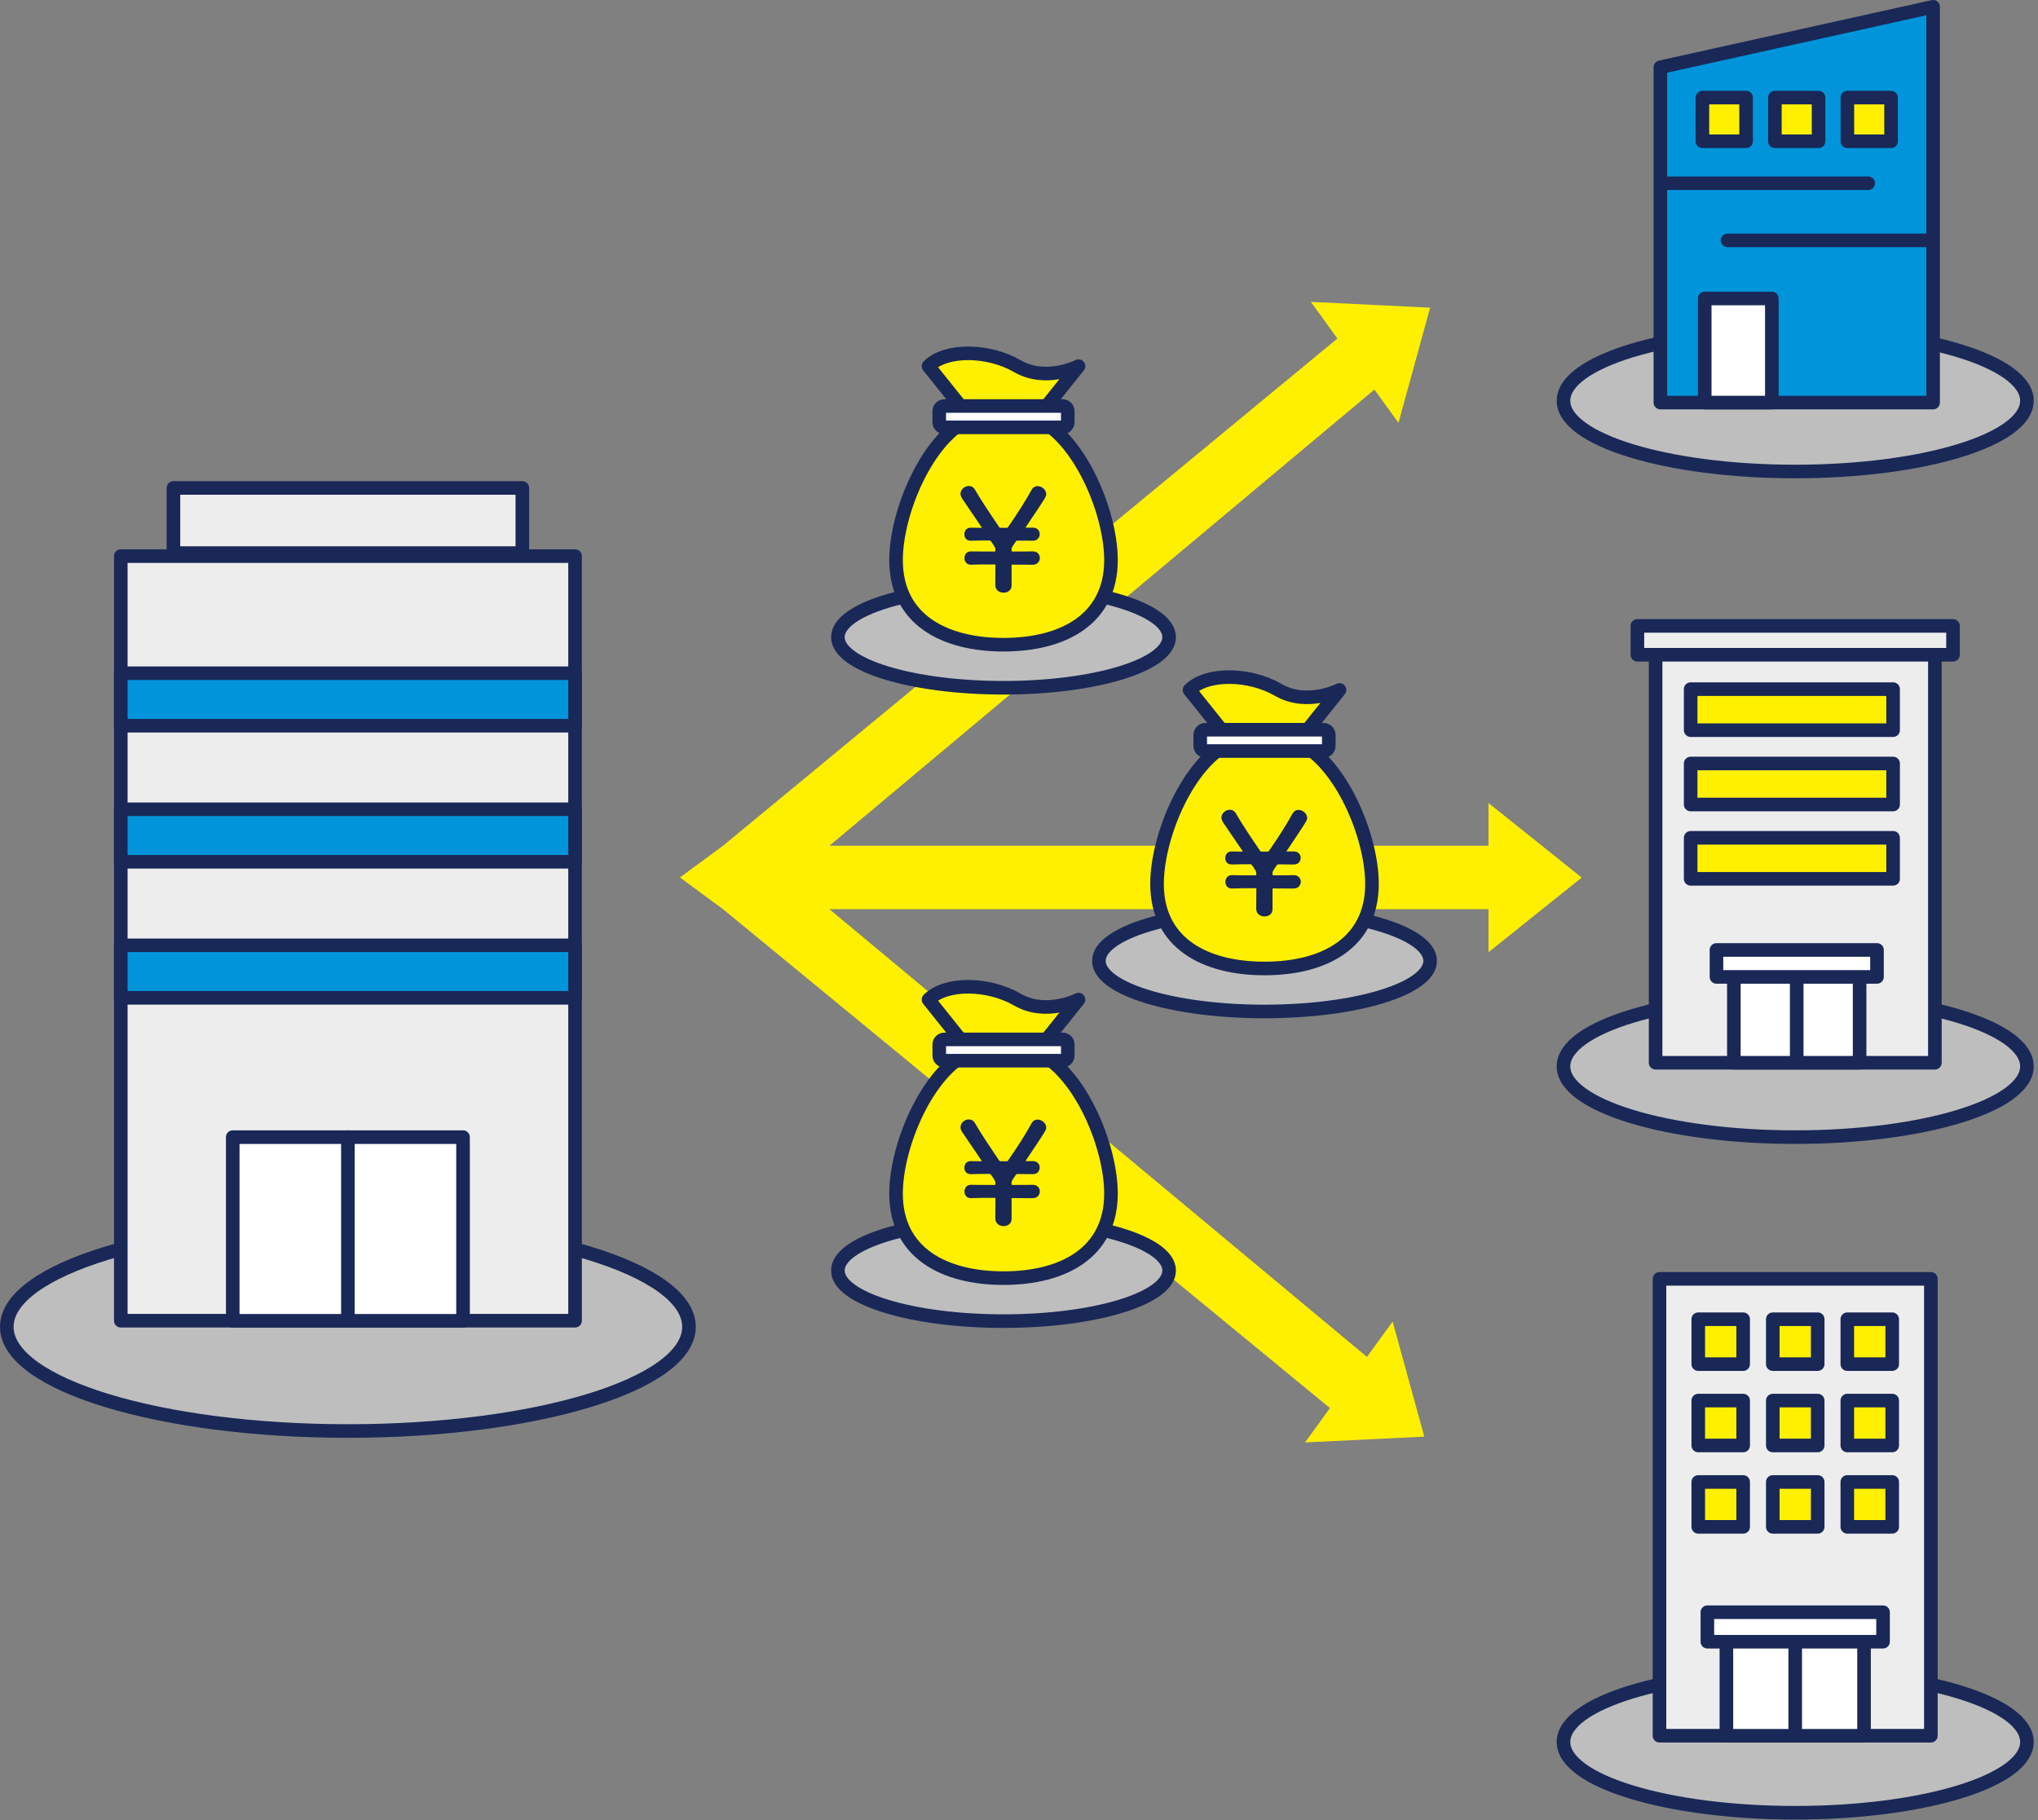
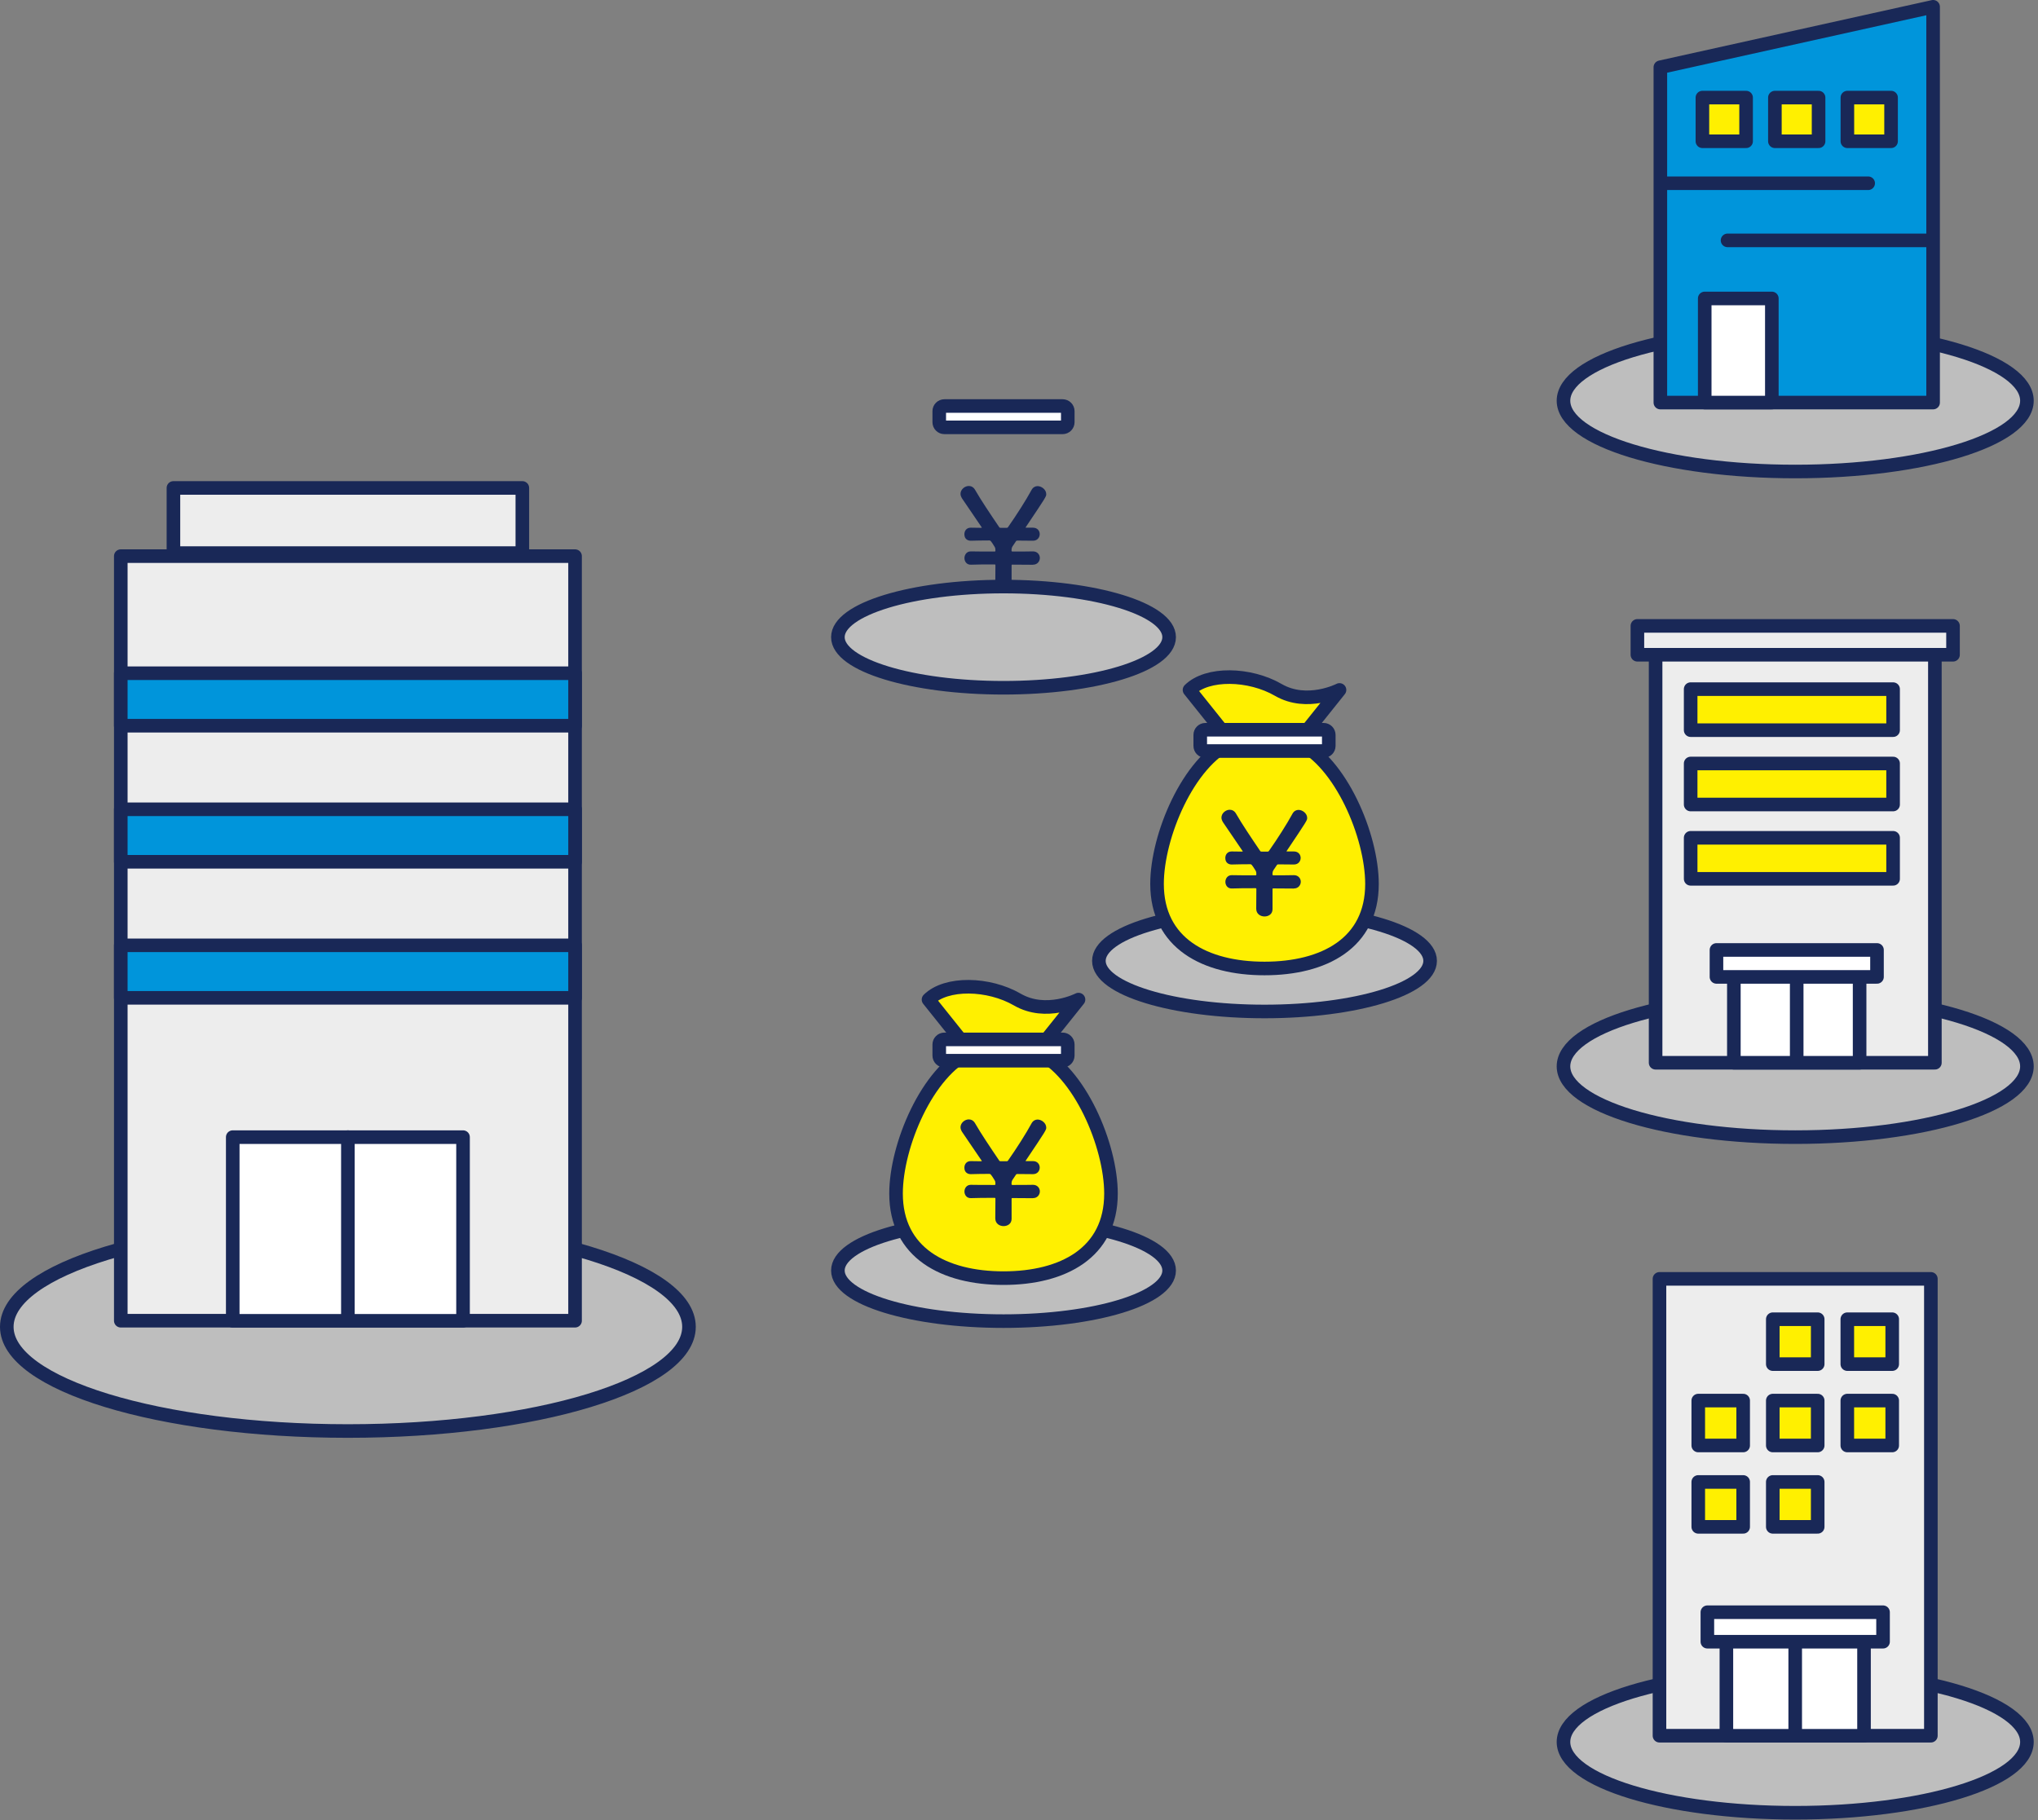
<svg xmlns="http://www.w3.org/2000/svg" width="300" height="268" viewBox="0 0 300 268" fill="none">
  <rect x="0" y="0" width="300" height="268" fill="#808080" stroke="none" />
  <g clip-path="url(#clip0_1604_27915)">
    <path d="M51.21 210.69C78.94 210.69 101.42 203.822 101.42 195.35C101.42 186.878 78.94 180.01 51.21 180.01C23.48 180.01 1 186.878 1 195.35C1 203.822 23.48 210.69 51.21 210.69Z" fill="#BEBEBE" stroke="#192857" stroke-width="2" stroke-linecap="round" stroke-linejoin="round" />
    <path d="M84.65 81.879H17.78V194.449H84.65V81.879Z" fill="#EDEDED" stroke="#192857" stroke-width="2" stroke-linecap="round" stroke-linejoin="round" />
    <path d="M68.16 167.42H34.26V194.46H68.16V167.42Z" fill="white" stroke="#192857" stroke-width="2" stroke-linecap="round" stroke-linejoin="round" />
    <path d="M51.21 167.42V194.37" stroke="#192857" stroke-width="2" stroke-linecap="round" stroke-linejoin="round" />
    <path d="M76.89 71.84H25.53V81.43H76.89V71.84Z" fill="#EDEDED" stroke="#192857" stroke-width="2" stroke-linecap="round" stroke-linejoin="round" />
    <path d="M84.65 99.119H17.78V106.849H84.65V99.119Z" fill="#0095DB" stroke="#192857" stroke-width="2" stroke-linecap="round" stroke-linejoin="round" />
    <path d="M84.65 119.15H17.78V126.88H84.65V119.15Z" fill="#0095DB" stroke="#192857" stroke-width="2" stroke-linecap="round" stroke-linejoin="round" />
    <path d="M84.65 139.18H17.78V146.91H84.65V139.18Z" fill="#0095DB" stroke="#192857" stroke-width="2" stroke-linecap="round" stroke-linejoin="round" />
    <path d="M264.26 266.891C283.098 266.891 298.37 262.226 298.37 256.471C298.37 250.716 283.098 246.051 264.26 246.051C245.421 246.051 230.15 250.716 230.15 256.471C230.15 262.226 245.421 266.891 264.26 266.891Z" fill="#BEBEBE" stroke="#192857" stroke-width="2" stroke-linecap="round" stroke-linejoin="round" />
    <path d="M264.26 167.42C283.098 167.42 298.37 162.755 298.37 157C298.37 151.245 283.098 146.58 264.26 146.58C245.421 146.58 230.15 151.245 230.15 157C230.15 162.755 245.421 167.42 264.26 167.42Z" fill="#BEBEBE" stroke="#192857" stroke-width="2" stroke-linecap="round" stroke-linejoin="round" />
    <path d="M264.26 69.42C283.098 69.42 298.37 64.755 298.37 59C298.37 53.245 283.098 48.58 264.26 48.58C245.421 48.58 230.15 53.245 230.15 59C230.15 64.755 245.421 69.42 264.26 69.42Z" fill="#BEBEBE" stroke="#192857" stroke-width="2" stroke-linecap="round" stroke-linejoin="round" />
    <path d="M284.23 188.289H244.28V255.549H284.23V188.289Z" fill="#EDEDED" stroke="#192857" stroke-width="2" stroke-linecap="round" stroke-linejoin="round" />
    <path d="M274.39 239.398H254.13V255.558H274.39V239.398Z" fill="white" stroke="#192857" stroke-width="2" stroke-linecap="round" stroke-linejoin="round" />
    <path d="M264.26 239.398V255.498" stroke="#192857" stroke-width="2" stroke-linecap="round" stroke-linejoin="round" />
    <path d="M277.19 237.369H251.33V241.709H277.19V237.369Z" fill="white" stroke="#192857" stroke-width="2" stroke-linecap="round" stroke-linejoin="round" />
-     <path d="M256.6 194.229H249.99V200.839H256.6V194.229Z" fill="#FFF000" stroke="#192857" stroke-width="2" stroke-linecap="round" stroke-linejoin="round" />
    <path d="M267.57 194.229H260.96V200.839H267.57V194.229Z" fill="#FFF000" stroke="#192857" stroke-width="2" stroke-linecap="round" stroke-linejoin="round" />
    <path d="M278.54 194.229H271.93V200.839H278.54V194.229Z" fill="#FFF000" stroke="#192857" stroke-width="2" stroke-linecap="round" stroke-linejoin="round" />
    <path d="M256.6 206.209H249.99V212.819H256.6V206.209Z" fill="#FFF000" stroke="#192857" stroke-width="2" stroke-linecap="round" stroke-linejoin="round" />
    <path d="M267.57 206.209H260.96V212.819H267.57V206.209Z" fill="#FFF000" stroke="#192857" stroke-width="2" stroke-linecap="round" stroke-linejoin="round" />
    <path d="M278.54 206.209H271.93V212.819H278.54V206.209Z" fill="#FFF000" stroke="#192857" stroke-width="2" stroke-linecap="round" stroke-linejoin="round" />
    <path d="M256.6 218.189H249.99V224.799H256.6V218.189Z" fill="#FFF000" stroke="#192857" stroke-width="2" stroke-linecap="round" stroke-linejoin="round" />
    <path d="M267.57 218.189H260.96V224.799H267.57V218.189Z" fill="#FFF000" stroke="#192857" stroke-width="2" stroke-linecap="round" stroke-linejoin="round" />
-     <path d="M278.54 218.189H271.93V224.799H278.54V218.189Z" fill="#FFF000" stroke="#192857" stroke-width="2" stroke-linecap="round" stroke-linejoin="round" />
    <path d="M284.56 59.27H244.41V9.9L284.56 1V59.27Z" fill="#0095DB" stroke="#192857" stroke-width="2" stroke-linecap="round" stroke-linejoin="round" />
    <path d="M257.03 14.369H250.6V20.799H257.03V14.369Z" fill="#FFF000" stroke="#192857" stroke-width="2" stroke-linecap="round" stroke-linejoin="round" />
    <path d="M267.7 14.369H261.27V20.799H267.7V14.369Z" fill="#FFF000" stroke="#192857" stroke-width="2" stroke-linecap="round" stroke-linejoin="round" />
    <path d="M278.37 14.369H271.94V20.799H278.37V14.369Z" fill="#FFF000" stroke="#192857" stroke-width="2" stroke-linecap="round" stroke-linejoin="round" />
    <path d="M260.82 43.94H250.94V59.27H260.82V43.94Z" fill="white" stroke="#192857" stroke-width="2" stroke-linecap="round" stroke-linejoin="round" />
    <path d="M245.37 26.98H275" stroke="#192857" stroke-width="2" stroke-linecap="round" stroke-linejoin="round" />
    <path d="M254.3 35.391H283.93" stroke="#192857" stroke-width="2" stroke-linecap="round" stroke-linejoin="round" />
    <path d="M284.82 95.01H243.71V156.47H284.82V95.01Z" fill="#EDEDED" stroke="#192857" stroke-width="2" stroke-linecap="round" stroke-linejoin="round" />
    <path d="M273.74 141.711H255.23V156.471H273.74V141.711Z" fill="white" stroke="#192857" stroke-width="2" stroke-linecap="round" stroke-linejoin="round" />
    <path d="M264.48 141.711V156.421" stroke="#192857" stroke-width="2" stroke-linecap="round" stroke-linejoin="round" />
    <path d="M276.3 139.861H252.67V143.831H276.3V139.861Z" fill="white" stroke="#192857" stroke-width="2" stroke-linecap="round" stroke-linejoin="round" />
    <path d="M278.67 101.461H248.87V107.501H278.67V101.461Z" fill="#FFF000" stroke="#192857" stroke-width="2" stroke-linecap="round" stroke-linejoin="round" />
    <path d="M278.67 112.41H248.87V118.45H278.67V112.41Z" fill="#FFF000" stroke="#192857" stroke-width="2" stroke-linecap="round" stroke-linejoin="round" />
    <path d="M278.67 123.35H248.87V129.39H278.67V123.35Z" fill="#FFF000" stroke="#192857" stroke-width="2" stroke-linecap="round" stroke-linejoin="round" />
    <path d="M287.49 92.15H241.03V96.4H287.49V92.15Z" fill="#EDEDED" stroke="#192857" stroke-width="2" stroke-linecap="round" stroke-linejoin="round" />
-     <path d="M201.22 199.779L122.09 133.859H219.11V140.199L232.83 129.209L219.11 118.229V124.519H122.09L202.32 57.359L205.86 62.249L210.52 45.299L192.97 44.449L196.87 49.839L106.43 124.519L100.09 129.189L106.43 133.859L195.77 207.309L192.11 212.369L209.66 211.519L205 194.569L201.22 199.779Z" fill="#FFF000" />
    <path d="M147.72 101.259C161.185 101.259 172.1 97.924 172.1 93.809C172.1 89.695 161.185 86.359 147.72 86.359C134.255 86.359 123.34 89.695 123.34 93.809C123.34 97.924 134.255 101.259 147.72 101.259Z" fill="#BEBEBE" stroke="#192857" stroke-width="2" stroke-linecap="round" stroke-linejoin="round" />
-     <path d="M152.61 61.6L158.76 53.91C158.76 53.91 153.99 56.36 149.76 53.91C145.53 51.46 139.29 51.32 136.68 53.91L142.83 61.6C136.49 64.47 131.9 75.43 131.9 82.47C131.9 91.21 138.98 94.92 147.72 94.92C156.46 94.92 163.54 91.21 163.54 82.47C163.54 75.44 158.95 64.48 152.61 61.6Z" fill="#FFF000" stroke="#192857" stroke-width="2" stroke-linecap="round" stroke-linejoin="round" />
    <path d="M156.42 59.779H139.02C138.6 59.779 138.26 60.12 138.26 60.539V62.159C138.26 62.579 138.6 62.919 139.02 62.919H156.42C156.84 62.919 157.18 62.579 157.18 62.159V60.539C157.18 60.12 156.84 59.779 156.42 59.779Z" fill="white" stroke="#192857" stroke-width="2" stroke-linecap="round" stroke-linejoin="round" />
    <path d="M152.03 83.151C151.12 83.151 150.09 83.131 149.01 83.131C148.93 83.131 148.91 83.171 148.91 83.231V86.191C148.91 86.911 148.33 87.261 147.73 87.261C147.13 87.261 146.51 86.891 146.51 86.121C146.51 85.171 146.53 84.201 146.53 83.221C146.53 83.141 146.49 83.101 146.41 83.101C145.07 83.101 143.83 83.101 142.96 83.141C142.28 83.181 141.97 82.641 141.97 82.171C141.97 81.701 142.28 81.181 142.9 81.181H142.94C143.58 81.201 144.93 81.201 146.39 81.201C146.51 81.201 146.51 81.181 146.53 81.081C146.53 80.831 146.53 80.711 146.41 80.501C145.85 79.591 145.79 79.571 145.62 79.571C144.59 79.571 143.66 79.591 142.95 79.611C142.56 79.631 141.96 79.441 141.96 78.661C141.96 78.161 142.27 77.691 142.89 77.691H142.93C143.26 77.691 143.76 77.711 144.36 77.711C144.53 77.711 144.53 77.691 144.53 77.691C144.53 77.671 144.51 77.651 144.49 77.611C143.39 75.981 142.26 74.341 141.62 73.391C141.48 73.161 141.39 72.931 141.39 72.711C141.39 72.071 142.01 71.551 142.61 71.551C142.96 71.551 143.31 71.721 143.54 72.131C144.37 73.581 145.71 75.581 147.1 77.631C147.16 77.711 147.18 77.691 147.31 77.711H148.2C148.3 77.691 148.3 77.711 148.37 77.631C149.61 75.871 151.08 73.561 151.86 72.111C152.07 71.741 152.4 71.571 152.73 71.571C153.35 71.571 154.01 72.111 154.01 72.751C154.01 73.101 154.01 73.121 151.01 77.591C150.99 77.631 150.97 77.651 150.97 77.671C150.97 77.691 151.01 77.691 151.09 77.691H152.06C152.72 77.691 153.05 78.171 153.05 78.641C153.05 79.111 152.72 79.611 152.06 79.611H152.04L149.79 79.591C149.62 79.611 149.62 79.591 149.54 79.711L149.19 80.231C148.94 80.581 148.9 80.681 148.9 81.101C148.92 81.181 148.94 81.201 149.04 81.201C150.28 81.201 151.4 81.201 152.04 81.181H152.06C152.72 81.181 153.07 81.681 153.07 82.151C153.07 82.621 152.72 83.141 152.06 83.141H152.04L152.03 83.151Z" fill="#192857" />
    <path d="M147.72 194.509C161.185 194.509 172.1 191.174 172.1 187.059C172.1 182.945 161.185 179.609 147.72 179.609C134.255 179.609 123.34 182.945 123.34 187.059C123.34 191.174 134.255 194.509 147.72 194.509Z" fill="#BEBEBE" stroke="#192857" stroke-width="2" stroke-linecap="round" stroke-linejoin="round" />
    <path d="M152.61 154.86L158.76 147.17C158.76 147.17 153.99 149.62 149.76 147.17C145.53 144.72 139.29 144.58 136.68 147.17L142.83 154.86C136.49 157.73 131.9 168.69 131.9 175.73C131.9 184.47 138.98 188.18 147.72 188.18C156.46 188.18 163.54 184.47 163.54 175.73C163.54 168.7 158.95 157.74 152.61 154.86Z" fill="#FFF000" stroke="#192857" stroke-width="2" stroke-linecap="round" stroke-linejoin="round" />
    <path d="M156.42 153.029H139.02C138.6 153.029 138.26 153.37 138.26 153.789V155.409C138.26 155.829 138.6 156.169 139.02 156.169H156.42C156.84 156.169 157.18 155.829 157.18 155.409V153.789C157.18 153.37 156.84 153.029 156.42 153.029Z" fill="white" stroke="#192857" stroke-width="2" stroke-linecap="round" stroke-linejoin="round" />
    <path d="M152.03 176.411C151.12 176.411 150.09 176.391 149.01 176.391C148.93 176.391 148.91 176.431 148.91 176.491V179.451C148.91 180.171 148.33 180.521 147.73 180.521C147.13 180.521 146.51 180.151 146.51 179.381C146.51 178.431 146.53 177.461 146.53 176.481C146.53 176.401 146.49 176.361 146.41 176.361C145.07 176.361 143.83 176.361 142.96 176.401C142.28 176.441 141.97 175.901 141.97 175.431C141.97 174.961 142.28 174.441 142.9 174.441H142.94C143.58 174.461 144.93 174.461 146.39 174.461C146.51 174.461 146.51 174.441 146.53 174.341C146.53 174.091 146.53 173.971 146.41 173.761C145.85 172.851 145.79 172.831 145.62 172.831C144.59 172.831 143.66 172.851 142.95 172.871C142.56 172.891 141.96 172.701 141.96 171.921C141.96 171.421 142.27 170.951 142.89 170.951H142.93C143.26 170.951 143.76 170.971 144.36 170.971C144.53 170.971 144.53 170.951 144.53 170.951C144.53 170.931 144.51 170.911 144.49 170.871C143.39 169.241 142.26 167.601 141.62 166.651C141.48 166.421 141.39 166.191 141.39 165.971C141.39 165.331 142.01 164.811 142.61 164.811C142.96 164.811 143.31 164.981 143.54 165.391C144.37 166.841 145.71 168.841 147.1 170.891C147.16 170.971 147.18 170.951 147.31 170.971H148.2C148.3 170.951 148.3 170.971 148.37 170.891C149.61 169.131 151.08 166.821 151.86 165.371C152.07 165.001 152.4 164.831 152.73 164.831C153.35 164.831 154.01 165.371 154.01 166.011C154.01 166.361 154.01 166.381 151.01 170.851C150.99 170.891 150.97 170.911 150.97 170.931C150.97 170.951 151.01 170.951 151.09 170.951H152.06C152.72 170.951 153.05 171.431 153.05 171.901C153.05 172.371 152.72 172.871 152.06 172.871H152.04L149.79 172.851C149.62 172.871 149.62 172.851 149.54 172.971L149.19 173.491C148.94 173.841 148.9 173.941 148.9 174.361C148.92 174.441 148.94 174.461 149.04 174.461C150.28 174.461 151.4 174.461 152.04 174.441H152.06C152.72 174.441 153.07 174.941 153.07 175.411C153.07 175.881 152.72 176.401 152.06 176.401H152.04L152.03 176.411Z" fill="#192857" />
    <path d="M186.14 148.92C199.604 148.92 210.52 145.584 210.52 141.47C210.52 137.355 199.604 134.02 186.14 134.02C172.675 134.02 161.76 137.355 161.76 141.47C161.76 145.584 172.675 148.92 186.14 148.92Z" fill="#BEBEBE" stroke="#192857" stroke-width="2" stroke-linecap="round" stroke-linejoin="round" />
    <path d="M191.03 109.27L197.18 101.58C197.18 101.58 192.41 104.03 188.18 101.58C183.95 99.13 177.71 98.99 175.1 101.58L181.25 109.27C174.91 112.14 170.32 123.1 170.32 130.14C170.32 138.88 177.4 142.59 186.14 142.59C194.88 142.59 201.96 138.88 201.96 130.14C201.96 123.11 197.37 112.15 191.03 109.27Z" fill="#FFF000" stroke="#192857" stroke-width="2" stroke-linecap="round" stroke-linejoin="round" />
    <path d="M194.84 107.439H177.44C177.02 107.439 176.68 107.78 176.68 108.199V109.819C176.68 110.239 177.02 110.579 177.44 110.579H194.84C195.259 110.579 195.6 110.239 195.6 109.819V108.199C195.6 107.78 195.259 107.439 194.84 107.439Z" fill="white" stroke="#192857" stroke-width="2" stroke-linecap="round" stroke-linejoin="round" />
    <path d="M190.44 130.821C189.53 130.821 188.5 130.801 187.42 130.801C187.34 130.801 187.32 130.841 187.32 130.901V133.861C187.32 134.581 186.74 134.931 186.14 134.931C185.54 134.931 184.92 134.561 184.92 133.791C184.92 132.841 184.94 131.871 184.94 130.891C184.94 130.811 184.9 130.771 184.82 130.771C183.48 130.771 182.24 130.771 181.37 130.811C180.69 130.851 180.38 130.311 180.38 129.841C180.38 129.371 180.69 128.851 181.31 128.851H181.35C181.99 128.871 183.34 128.871 184.8 128.871C184.92 128.871 184.92 128.851 184.94 128.751C184.94 128.501 184.94 128.381 184.82 128.171C184.26 127.261 184.2 127.241 184.03 127.241C183 127.241 182.07 127.261 181.36 127.281C180.97 127.301 180.37 127.111 180.37 126.331C180.37 125.831 180.68 125.361 181.3 125.361H181.34C181.67 125.361 182.17 125.381 182.77 125.381C182.94 125.381 182.94 125.361 182.94 125.361C182.94 125.341 182.92 125.321 182.9 125.281C181.8 123.651 180.67 122.011 180.03 121.061C179.89 120.831 179.8 120.601 179.8 120.381C179.8 119.741 180.42 119.221 181.02 119.221C181.37 119.221 181.72 119.391 181.95 119.801C182.78 121.251 184.12 123.251 185.51 125.301C185.57 125.381 185.59 125.361 185.72 125.381H186.61C186.71 125.361 186.71 125.381 186.78 125.301C188.02 123.541 189.49 121.231 190.27 119.781C190.48 119.411 190.81 119.241 191.14 119.241C191.76 119.241 192.42 119.781 192.42 120.421C192.42 120.771 192.42 120.791 189.42 125.261C189.4 125.301 189.38 125.321 189.38 125.341C189.38 125.361 189.42 125.361 189.5 125.361H190.47C191.13 125.361 191.46 125.841 191.46 126.311C191.46 126.781 191.13 127.281 190.47 127.281H190.45L188.2 127.261C188.03 127.281 188.03 127.261 187.95 127.381L187.6 127.901C187.35 128.251 187.31 128.351 187.31 128.771C187.33 128.851 187.35 128.871 187.45 128.871C188.69 128.871 189.81 128.871 190.45 128.851H190.47C191.13 128.851 191.48 129.351 191.48 129.821C191.48 130.291 191.13 130.811 190.47 130.811H190.45L190.44 130.821Z" fill="#192857" />
  </g>
  <defs>
    <clipPath id="clip0_1604_27915">
      <rect width="299.37" height="267.89" fill="white" />
    </clipPath>
  </defs>
</svg>